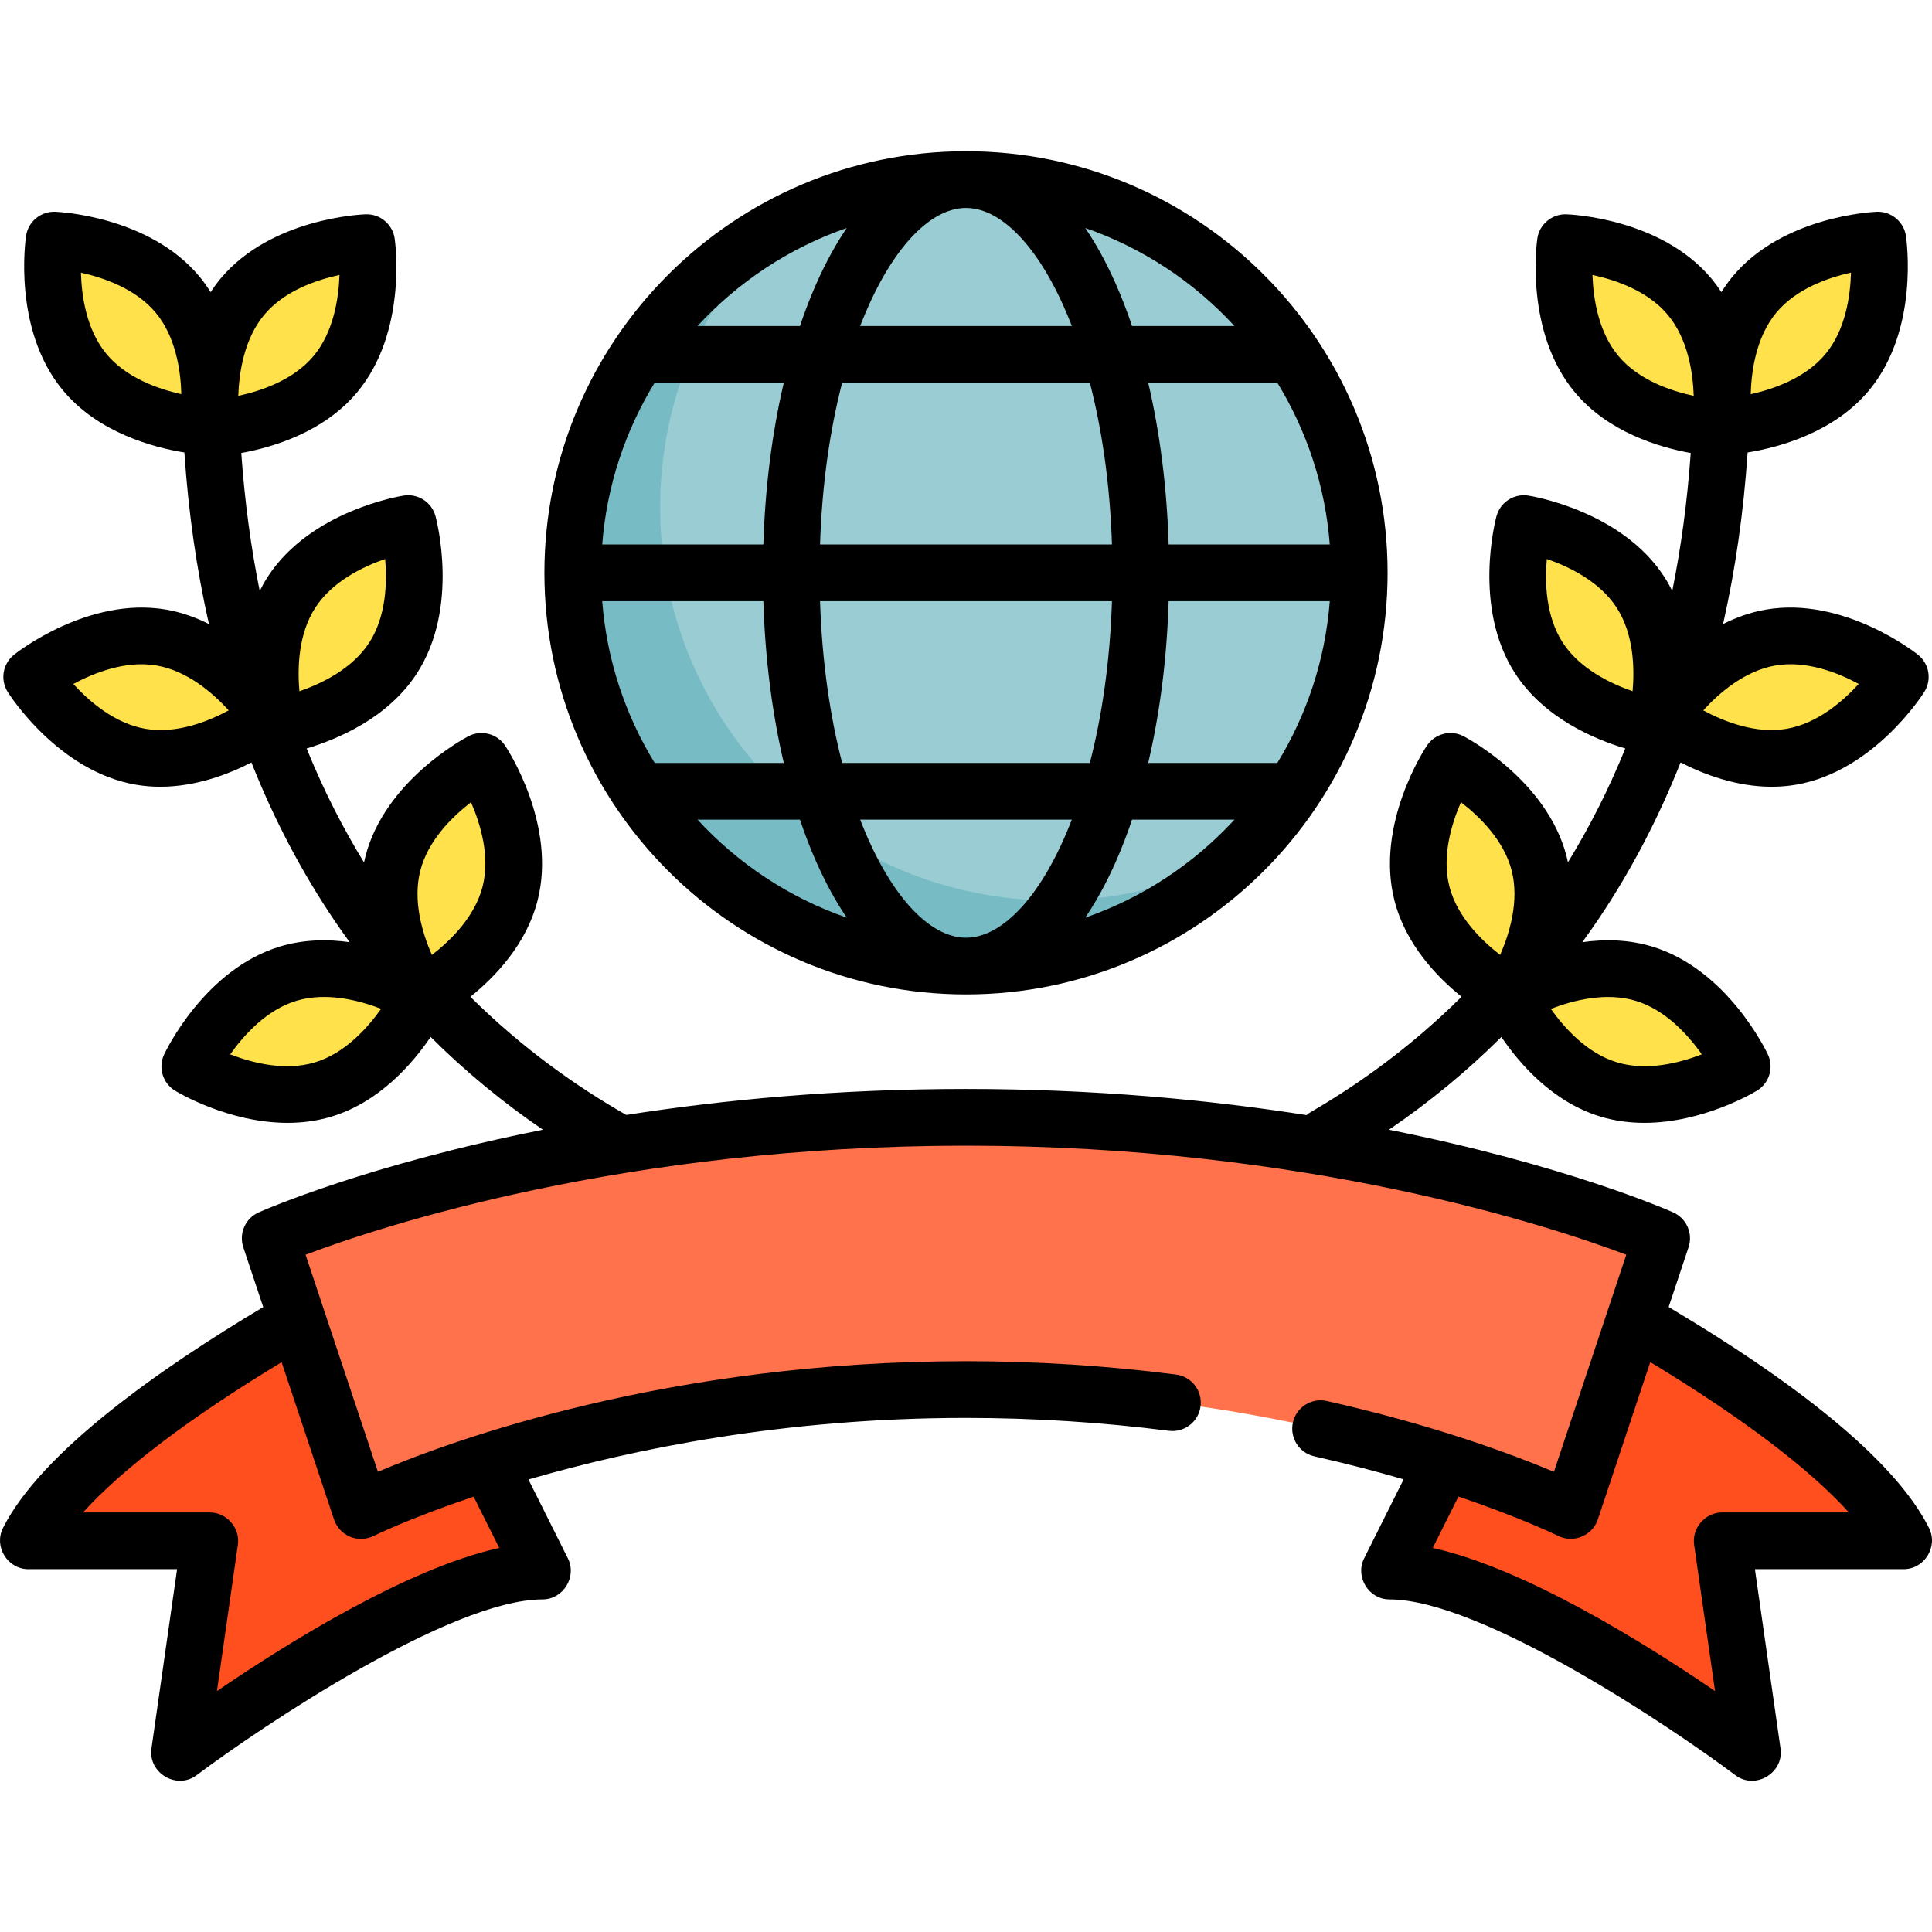
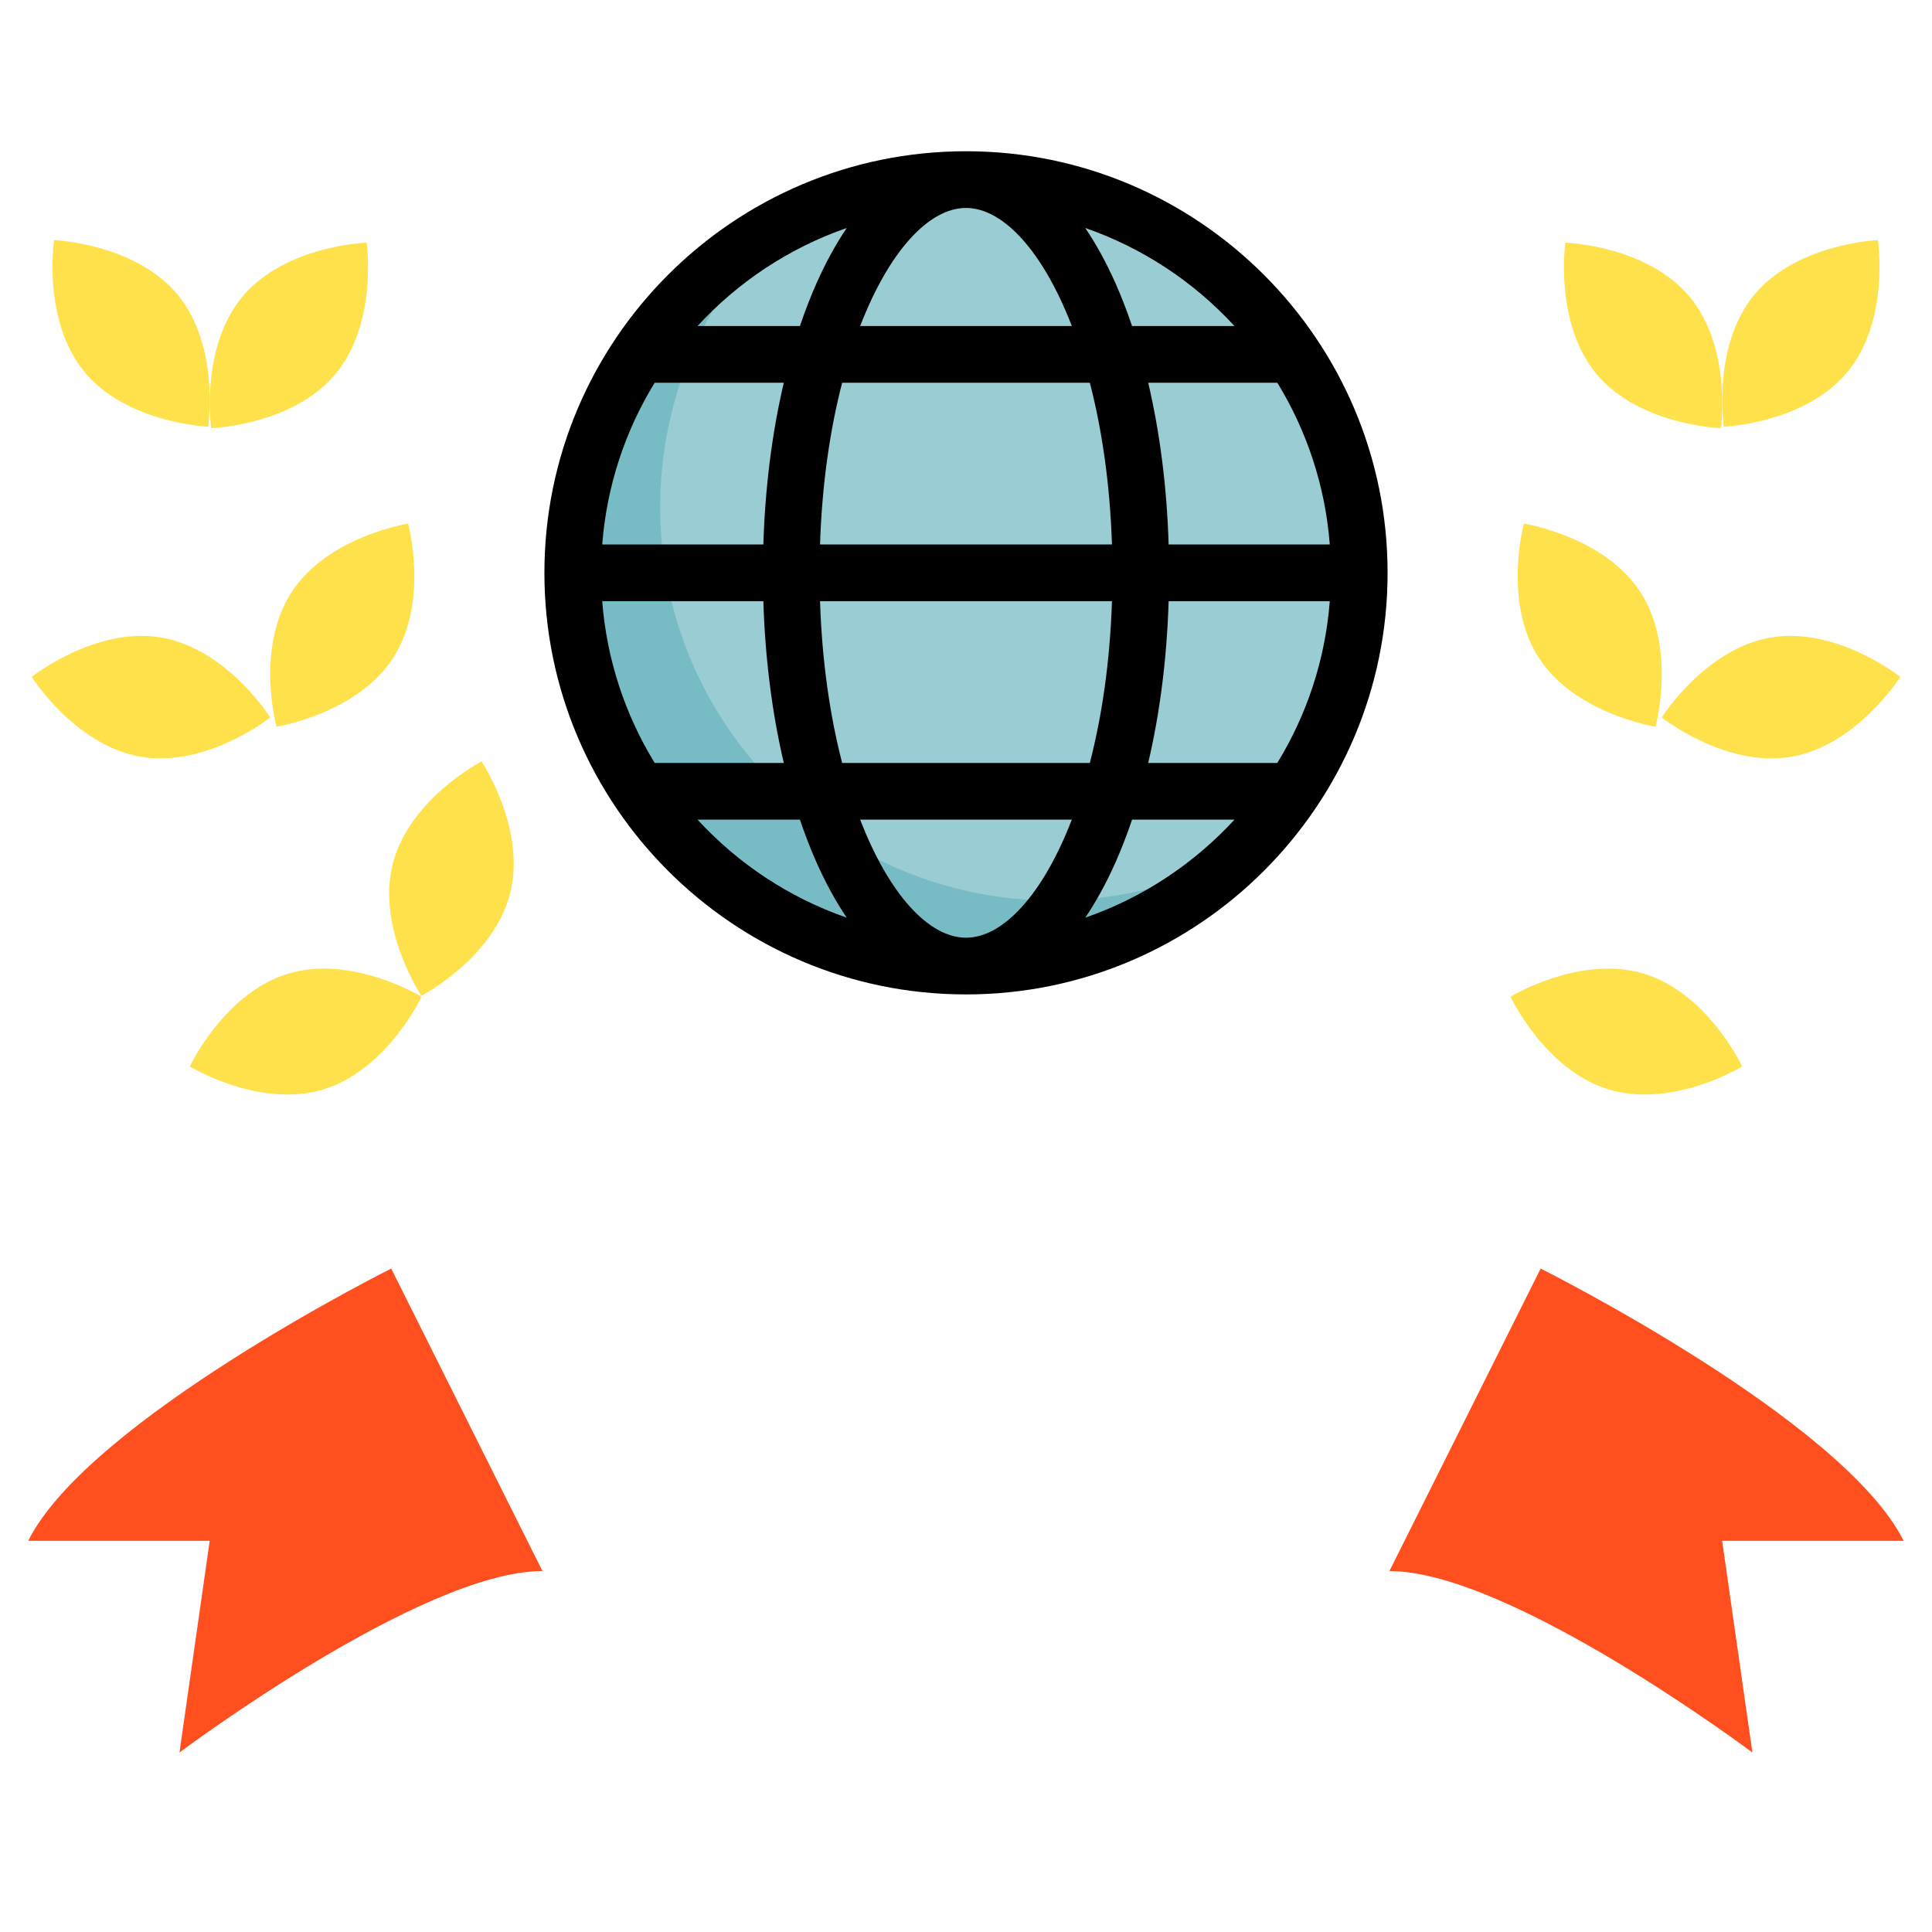
<svg xmlns="http://www.w3.org/2000/svg" id="Capa_1" x="0px" y="0px" viewBox="0 0 510.963 510.963" style="enable-background:new 0 0 510.963 510.963;" xml:space="preserve" width="512" height="512">
  <g>
    <g>
      <g>
        <circle style="fill:#99CCD3;" cx="255.481" cy="151.499" r="104" />
        <path style="fill:#77BBC4;" d="M278.592,238.166c-57.438,0-104-46.562-104-104c0-28.836,11.738-54.928,30.694-73.766     c-32.076,17.712-53.805,51.866-53.805,91.1c0,57.438,46.562,104,104,104c28.602,0,54.505-11.548,73.306-30.234     C313.905,233.483,296.796,238.166,278.592,238.166z" />
      </g>
      <g>
        <path style="fill:#FFE14B;" d="M463.942,77.988c11.252-13.628,32.712-14.49,32.712-14.49s3.217,21.235-8.035,34.863     c-11.252,13.628-32.712,14.49-32.712,14.49S452.69,91.617,463.942,77.988z" />
        <path style="fill:#FFE14B;" d="M422.29,98.979c-11.35-13.547-8.287-34.804-8.287-34.804s21.465,0.706,32.815,14.253     s8.287,34.804,8.287,34.804S433.64,112.526,422.29,98.979z" />
        <path style="fill:#FFE14B;" d="M434.736,257.505c16.923,5.096,26.028,24.547,26.028,24.547s-18.332,11.19-35.254,6.094     c-16.923-5.096-26.028-24.547-26.028-24.547S417.813,252.41,434.736,257.505z" />
        <path style="fill:#FFE14B;" d="M468.348,168.603c17.423-2.962,34.229,10.411,34.229,10.411s-11.443,18.175-28.866,21.136     c-17.423,2.962-34.229-10.411-34.229-10.411S450.924,171.565,468.348,168.603z" />
        <path style="fill:#FFE14B;" d="M433.856,156.621c9.617,14.828,3.988,35.554,3.988,35.554s-21.22-3.314-30.836-18.142     s-3.988-35.554-3.988-35.554S424.24,141.793,433.856,156.621z" />
-         <path style="fill:#FFE14B;" d="M407.062,228.39c4.39,17.119-7.55,34.971-7.55,34.971s-19.057-9.903-23.447-27.023     c-4.39-17.119,7.55-34.971,7.55-34.971S402.672,211.27,407.062,228.39z" />
      </g>
      <g>
        <path style="fill:#FFE14B;" d="M47.02,77.988c-11.252-13.628-32.712-14.49-32.712-14.49s-3.217,21.235,8.035,34.863     s32.712,14.49,32.712,14.49S58.272,91.617,47.02,77.988z" />
        <path style="fill:#FFE14B;" d="M88.673,98.979c11.35-13.547,8.287-34.804,8.287-34.804s-21.465,0.706-32.815,14.253     s-8.287,34.804-8.287,34.804S77.323,112.526,88.673,98.979z" />
        <path style="fill:#FFE14B;" d="M76.227,257.505c-16.923,5.096-26.028,24.547-26.028,24.547s18.332,11.19,35.254,6.094     c16.923-5.096,26.028-24.547,26.028-24.547S93.15,252.41,76.227,257.505z" />
        <path style="fill:#FFE14B;" d="M42.615,168.603c-17.423-2.962-34.229,10.411-34.229,10.411s11.443,18.175,28.866,21.136     s34.229-10.411,34.229-10.411S60.038,171.565,42.615,168.603z" />
        <path style="fill:#FFE14B;" d="M77.106,156.621c-9.617,14.828-3.988,35.554-3.988,35.554s21.22-3.314,30.836-18.142     s3.988-35.554,3.988-35.554S86.723,141.793,77.106,156.621z" />
-         <path style="fill:#FFE14B;" d="M103.901,228.39c-4.39,17.119,7.55,34.971,7.55,34.971s19.057-9.903,23.447-27.023     c4.39-17.119-7.55-34.971-7.55-34.971S108.291,211.27,103.901,228.39z" />
+         <path style="fill:#FFE14B;" d="M103.901,228.39c-4.39,17.119,7.55,34.971,7.55,34.971s19.057-9.903,23.447-27.023     c4.39-17.119-7.55-34.971-7.55-34.971S108.291,211.27,103.901,228.39" />
      </g>
      <g>
        <path style="fill:#FF4F1F;" d="M407.462,335.499c0,0,80,40,96,72h-48l8,56c0,0-64-48-96-48L407.462,335.499z" />
        <path style="fill:#FF4F1F;" d="M103.462,335.499c0,0-80,40-96,72h48l-8,56c0,0,64-48,96-48L103.462,335.499z" />
-         <path style="fill:#FF724B;" d="M415.462,399.499c0,0-64-32-160-32s-160,32-160,32l-24-72c0,0,72-32,184-32s184,32,184,32     L415.462,399.499z" />
      </g>
    </g>
    <g>
      <path d="M255.481,262.999c61.481,0,111.5-50.019,111.5-111.5s-50.019-111.5-111.5-111.5s-111.5,50.019-111.5,111.5    S194,262.999,255.481,262.999z M173.145,101.222h34.15c-3.102,13.191-4.946,27.697-5.408,42.777h-42.616    C160.474,128.418,165.396,113.865,173.145,101.222z M255.481,54.999c9.903,0,20.416,11.591,27.985,31.223h-55.97    C235.066,66.59,245.579,54.999,255.481,54.999z M288.236,101.222c3.205,12.381,5.334,26.818,5.847,42.777H216.88    c0.512-15.959,2.642-30.396,5.847-42.777H288.236z M351.692,143.999h-42.616c-0.462-15.08-2.305-29.586-5.407-42.777h34.15    C345.567,113.865,350.488,128.418,351.692,143.999z M337.818,201.776h-34.15c3.102-13.191,4.945-27.697,5.407-42.777h42.616    C350.488,174.579,345.567,189.133,337.818,201.776z M255.481,247.999c-9.903,0-20.416-11.591-27.985-31.223h55.97    C275.897,236.408,265.384,247.999,255.481,247.999z M222.727,201.776c-3.205-12.381-5.334-26.818-5.847-42.777h77.202    c-0.512,15.959-2.642,30.396-5.847,42.777H222.727z M201.887,158.999c0.462,15.08,2.305,29.586,5.408,42.777h-34.15    c-7.749-12.643-12.67-27.197-13.874-42.777H201.887z M184.478,216.776h27.085c1.336,3.947,2.792,7.733,4.38,11.308    c2.438,5.485,5.117,10.365,7.996,14.616C208.699,237.413,195.182,228.41,184.478,216.776z M287.023,242.7    c2.879-4.251,5.558-9.131,7.996-14.616c1.589-3.574,3.045-7.36,4.38-11.308h27.085C315.781,228.41,302.264,237.413,287.023,242.7z     M326.485,86.222H299.4c-1.336-3.947-2.792-7.733-4.38-11.308c-2.438-5.485-5.117-10.365-7.996-14.616    C302.264,65.584,315.781,74.588,326.485,86.222z M223.94,60.298c-2.879,4.251-5.558,9.131-7.996,14.616    c-1.589,3.574-3.045,7.36-4.38,11.308h-27.085C195.182,74.588,208.698,65.584,223.94,60.298z" />
-       <path d="M510.189,404.144c-8.246-16.49-31.421-36.161-68.878-58.477l5.266-15.796c1.222-3.664-0.54-7.657-4.069-9.226    c-1.821-0.809-28.983-12.667-75.171-21.861c10.731-7.31,20.663-15.493,29.735-24.531c4.826,7.113,13.607,17.261,26.275,21.075    c3.874,1.166,7.77,1.639,11.543,1.638c15.613,0,29.085-8.086,29.781-8.512c3.264-1.991,4.506-6.118,2.886-9.581    c-0.43-0.918-10.756-22.557-30.659-28.55c-6.29-1.894-12.645-1.953-18.425-1.135c1.573-2.168,3.121-4.358,4.617-6.596    c8.463-12.66,15.59-26.328,21.378-40.941c6.188,3.181,14.781,6.425,24.11,6.425c2.1,0,4.235-0.164,6.389-0.53    c20.492-3.483,33.416-23.677,33.956-24.534c2.037-3.235,1.314-7.484-1.677-9.865c-0.793-0.631-19.665-15.421-40.155-11.936    c-4.115,0.7-7.919,2.08-11.385,3.835c3.259-14.41,5.426-29.548,6.492-45.374c8.182-1.326,22.86-5.216,32.204-16.534    c13.234-16.029,9.819-39.76,9.667-40.762c-0.571-3.781-3.919-6.512-7.716-6.371c-1.013,0.041-24.961,1.181-38.194,17.208    c-1.078,1.306-2.035,2.666-2.903,4.057c-0.814-1.252-1.701-2.479-2.689-3.658c-13.35-15.933-37.305-16.899-38.318-16.933    c-3.782-0.136-7.124,2.643-7.669,6.426c-0.146,1.004-3.389,24.758,9.961,40.69c8.799,10.502,22.205,14.5,30.613,16.017    c-0.919,12.98-2.584,25.121-4.883,36.472c-0.63-1.269-1.328-2.522-2.121-3.745c0,0,0,0-0.001,0    c-11.31-17.438-34.969-21.314-35.971-21.471c-3.782-0.586-7.394,1.756-8.396,5.444c-0.266,0.979-6.377,24.162,4.934,41.601    c7.674,11.833,21.026,17.417,29.136,19.836c-4.464,11.002-9.586,21.008-15.176,30.103c-0.108-0.509-0.219-1.018-0.349-1.527    c-5.162-20.134-26.354-31.347-27.254-31.814c-3.392-1.765-7.567-0.691-9.692,2.485c-0.563,0.843-13.743,20.869-8.58,41.005    c2.947,11.49,11.111,20.069,17.747,25.41c-13.118,13.036-26.931,22.977-39.909,30.512c-0.4,0.232-0.765,0.5-1.104,0.789    c-25.786-4.041-56.065-6.914-90.071-6.914c-33.899,0-64.095,2.855-89.828,6.876c-13.427-7.66-27.715-17.829-41.232-31.252    c6.639-5.339,14.812-13.923,17.761-25.422c5.163-20.135-8.017-40.161-8.58-41.004c-2.124-3.177-6.3-4.248-9.692-2.485    c-0.899,0.468-22.092,11.681-27.254,31.814c-0.134,0.524-0.249,1.048-0.359,1.571c-5.599-9.107-10.72-19.13-15.184-30.142    c8.108-2.417,21.474-8,29.153-19.842c11.312-17.438,5.2-40.622,4.935-41.601c-1.002-3.688-4.61-6.03-8.396-5.444    c-1.002,0.156-24.661,4.032-35.971,21.471c-0.001,0-0.001,0-0.001,0c-0.794,1.225-1.494,2.48-2.125,3.752    c-2.297-11.355-3.96-23.498-4.879-36.48c8.408-1.516,21.813-5.514,30.613-16.017c13.35-15.933,10.106-39.687,9.961-40.69    c-0.545-3.783-3.849-6.558-7.669-6.426c-1.014,0.033-24.969,1-38.318,16.933c-0.988,1.179-1.875,2.405-2.689,3.658    c-0.868-1.391-1.825-2.751-2.903-4.057C39.57,57.185,15.622,56.046,14.609,56.005c-3.843-0.139-7.145,2.591-7.716,6.371    c-0.152,1.002-3.567,24.732,9.667,40.762c9.344,11.317,24.022,15.208,32.204,16.534c1.066,15.828,3.234,30.964,6.493,45.374    c-3.466-1.755-7.27-3.136-11.385-3.835c-20.498-3.48-39.361,11.305-40.155,11.936c-2.991,2.381-3.714,6.63-1.677,9.865    c0.54,0.857,13.464,21.051,33.956,24.534c2.154,0.366,4.29,0.53,6.389,0.53c9.33,0,17.922-3.244,24.111-6.425    c5.983,15.106,13.398,29.204,22.241,42.223c1.219,1.794,2.468,3.562,3.736,5.311c-5.775-0.814-12.123-0.753-18.407,1.139    c-19.903,5.993-30.229,27.632-30.659,28.55c-1.62,3.463-0.378,7.59,2.886,9.581c0.696,0.426,14.166,8.513,29.781,8.512    c3.772,0,7.671-0.472,11.543-1.638c12.674-3.816,21.457-13.972,26.282-21.086c9.069,9.038,18.975,17.238,29.696,24.541    c-46.192,9.194-73.357,21.053-75.178,21.863c-3.529,1.568-5.291,5.562-4.069,9.226l5.272,15.815    c-26.753,15.95-58.722,38.211-68.845,58.458c-2.452,4.902,1.238,10.854,6.708,10.854h39.353l-6.777,47.439    c-0.923,6.462,6.683,10.991,11.925,7.061c17.245-12.934,67.3-46.5,91.5-46.5c5.47,0,9.16-5.952,6.708-10.854l-10.431-20.861    c27.59-8.022,67.663-16.284,115.703-16.284c17.891,0,35.946,1.146,53.665,3.407c4.105,0.521,7.864-2.381,8.389-6.49    c0.524-4.108-2.381-7.864-6.49-8.389c-18.346-2.342-37.04-3.528-55.563-3.528c-78.465,0-135.419,20.727-155.513,29.245    l-19.135-57.405c19.713-7.445,84.243-28.84,174.647-28.84s154.938,21.396,174.647,28.84l-19.14,57.42    c-10.534-4.444-31.274-12.26-60.062-18.731c-4.04-0.914-8.054,1.631-8.962,5.673c-0.908,4.041,1.631,8.054,5.673,8.962    c8.634,1.941,16.526,4.017,23.604,6.082l-10.45,20.901c-2.453,4.902,1.239,10.854,6.708,10.854    c24.177,0,74.247,33.566,91.501,46.501c5.241,3.926,12.847-0.598,11.924-7.062l-6.777-47.439h39.353    C508.952,414.999,512.642,409.047,510.189,404.144z M469.604,175.997c8.15-1.382,16.488,1.92,21.982,4.886    c-4.209,4.617-10.984,10.489-19.134,11.875c-8.148,1.384-16.487-1.921-21.981-4.886    C454.68,183.255,461.456,177.383,469.604,175.997z M469.725,82.764c5.26-6.371,13.723-9.318,19.818-10.666    c-0.176,6.253-1.47,15.145-6.708,21.489c-5.26,6.371-13.723,9.318-19.818,10.666C463.193,98,464.487,89.108,469.725,82.764z     M428.039,94.163c-5.311-6.338-6.664-15.203-6.878-21.442c6.11,1.303,14.6,4.188,19.908,10.524    c5.31,6.338,6.664,15.203,6.877,21.442C441.836,103.385,433.348,100.499,428.039,94.163z M413.301,169.952    c-4.499-6.937-4.764-15.9-4.215-22.12c5.905,2.037,13.98,5.936,18.478,12.87c4.496,6.932,4.764,15.889,4.217,22.107    C425.869,180.762,417.778,176.855,413.301,169.952z M386.383,212.165c4.949,3.813,11.36,10.081,13.414,18.088    c2.052,8.003-0.548,16.578-3.048,22.298c-4.951-3.824-11.376-10.104-13.42-18.074    C381.276,226.467,383.882,217.886,386.383,212.165z M432.573,264.686c7.916,2.384,13.914,9.052,17.517,14.151    c-5.822,2.265-14.502,4.511-22.419,2.127c-7.91-2.382-13.904-9.042-17.508-14.14C415.997,264.565,424.695,262.313,432.573,264.686    z M38.51,192.758c-8.146-1.385-14.918-7.252-19.125-11.864c5.51-2.966,13.862-6.271,21.974-4.896    c8.15,1.386,14.927,7.26,19.134,11.874C54.994,190.839,46.66,194.142,38.51,192.758z M83.398,160.702    c4.496-6.932,12.564-10.829,18.466-12.866c0.541,6.232,0.274,15.214-4.203,22.116c-4.498,6.937-12.575,10.835-18.477,12.871    C78.636,176.599,78.901,167.638,83.398,160.702L83.398,160.702z M69.893,83.245c5.306-6.332,13.789-9.219,19.894-10.522    c-0.221,6.252-1.579,15.133-6.863,21.44c-5.31,6.337-13.801,9.223-19.907,10.525C63.23,98.444,64.585,89.581,69.893,83.245z     M28.127,93.587c-5.26-6.371-6.552-15.237-6.722-21.479c6.107,1.356,14.593,4.31,19.832,10.655    c5.26,6.371,6.552,15.237,6.722,21.479C41.851,102.886,33.366,99.932,28.127,93.587z M111.166,230.253    c2.053-8.003,8.458-14.269,13.402-18.08c2.5,5.734,5.108,14.332,3.065,22.303c-2.055,8.009-8.468,14.277-13.413,18.088    C111.717,246.84,109.112,238.26,111.166,230.253z M83.292,280.965c-7.912,2.381-16.587,0.141-22.406-2.121    c3.616-5.105,9.625-11.785,17.504-14.157c7.91-2.381,16.585-0.139,22.405,2.122C97.18,271.913,91.17,278.593,83.292,280.965z     M92.589,406.425c2.009,0.833,4.279,0.754,6.222-0.215c0.24-0.12,9.677-4.738,26.449-10.385l6.782,13.566    c-24.41,5.396-56.228,25.259-74.662,37.853l5.526-38.684c0.636-4.452-2.932-8.561-7.425-8.561H21.964    c10.304-11.454,28.321-25.104,52.515-39.73l13.867,41.602C89.033,403.932,90.583,405.592,92.589,406.425z M455.481,399.999    c-4.493,0-8.061,4.109-7.425,8.561l5.526,38.684c-18.435-12.594-50.252-32.456-74.662-37.853l6.795-13.592    c16.793,5.679,26.245,10.336,26.391,10.408c4.025,2.014,9.051-0.08,10.47-4.336l13.876-41.628    c24.197,14.631,42.222,28.304,52.536,39.756H455.481z" />
    </g>
  </g>
</svg>